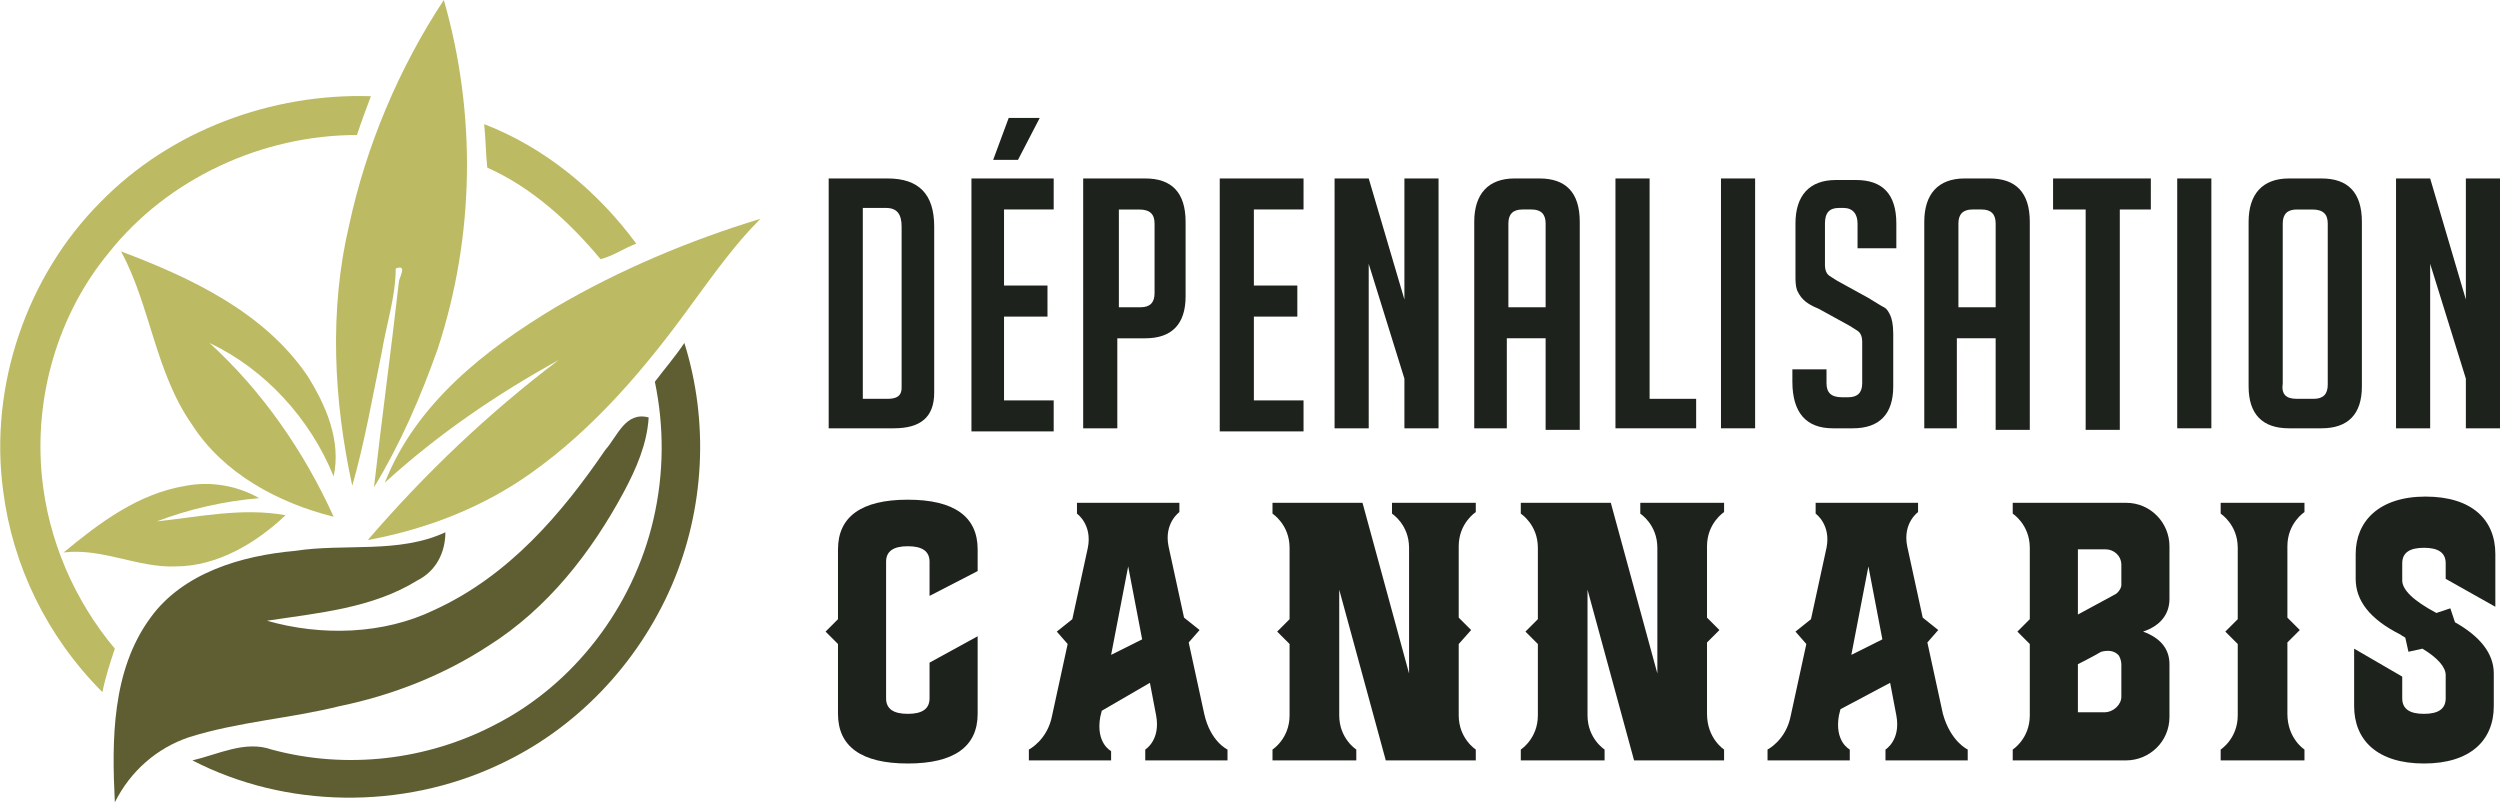
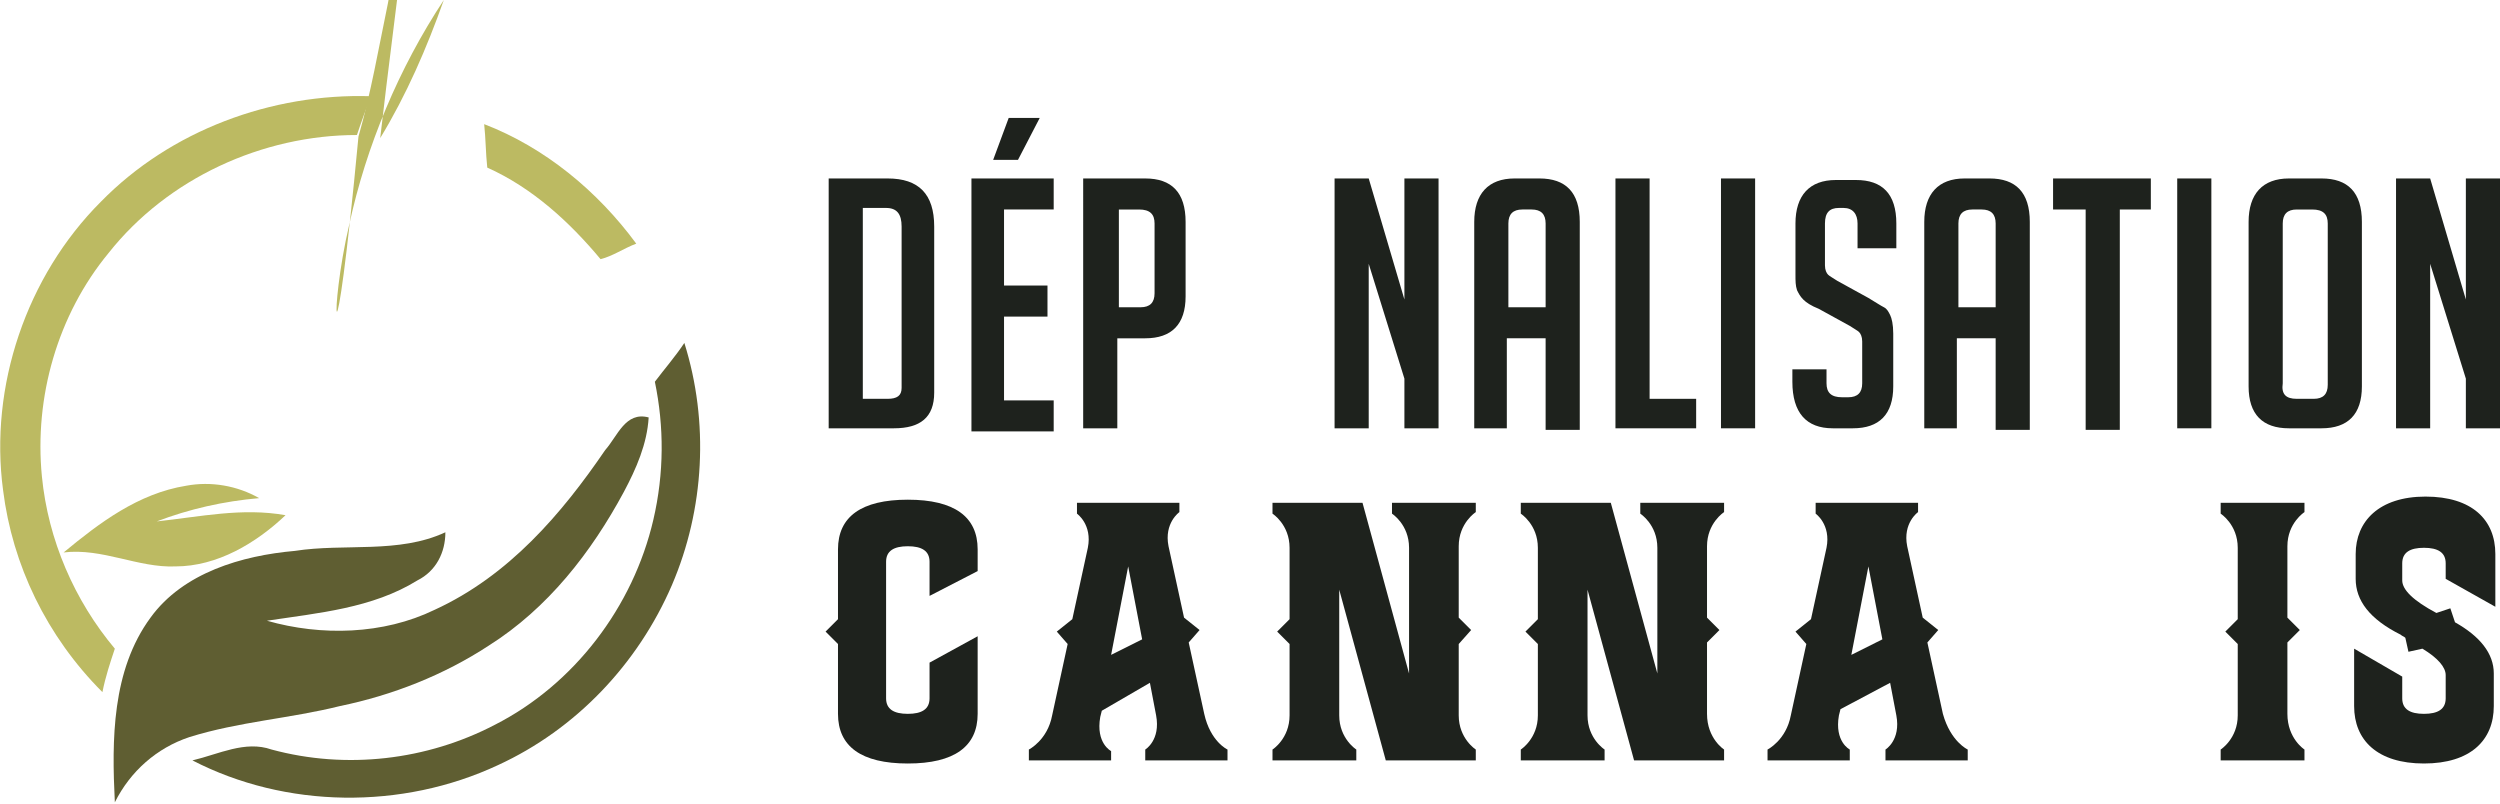
<svg xmlns="http://www.w3.org/2000/svg" version="1.1" id="Layer_1" x="0px" y="0px" width="161.1px" height="51.8px" viewBox="0 0 161.1 51.8" style="enable-background:new 0 0 161.1 51.8;" xml:space="preserve">
  <style type="text/css">
	.st0{fill:#1E221D;}
	.st1{fill:#BCBA62;}
	.st2{fill:#5F5E32;}
</style>
  <g>
    <g>
      <path class="st0" d="M53.4,27.6V11.5h3.8c2,0,3,1,3,3.1v10.7c0,1.6-0.9,2.3-2.6,2.3H53.4z M55.6,25.7h1.6c0.6,0,0.9-0.2,0.9-0.7    V14.6c0-0.8-0.3-1.2-1-1.2h-1.5V25.7z" />
      <path class="st0" d="M62.6,27.6V11.5h5.3v2h-3.2v4.9h2.8v2h-2.8v5.4h3.2v2H62.6z M65.6,10.3H64l1-2.7h2L65.6,10.3z" />
      <path class="st0" d="M69.9,11.5h3.9c1.7,0,2.6,0.9,2.6,2.8v4.8c0,1.8-0.9,2.7-2.6,2.7h-1.8v5.8h-2.2V11.5z M72.1,19.8h1.4    c0.6,0,0.9-0.3,0.9-0.9v-4.5c0-0.6-0.3-0.9-1-0.9h-1.3V19.8z" />
-       <path class="st0" d="M78.6,27.6V11.5H84v2h-3.2v4.9h2.8v2h-2.8v5.4H84v2H78.6z" />
      <path class="st0" d="M90.5,19.3v-7.8h2.2v16.1h-2.2v-3.2l-2.3-7.4v10.6H86V11.5h2.2L90.5,19.3z" />
      <path class="st0" d="M97.1,27.6H95V14.3c0-1.8,0.9-2.8,2.6-2.8h1.6c1.7,0,2.6,0.9,2.6,2.8v13.4h-2.2v-5.9h-2.5V27.6z M99.6,19.8    v-5.4c0-0.6-0.3-0.9-0.9-0.9h-0.6c-0.6,0-0.9,0.3-0.9,0.9v5.4H99.6z" />
      <path class="st0" d="M109.2,27.6h-5.1V11.5h2.2v14.2h3V27.6z" />
      <path class="st0" d="M110.9,27.6V11.5h2.2v16.1H110.9z" />
      <path class="st0" d="M119.7,15.8v-1.4c0-0.6-0.3-1-0.9-1h-0.3c-0.6,0-0.9,0.3-0.9,1v2.7c0,0.3,0.1,0.5,0.2,0.6    c0.1,0.1,0.3,0.2,0.6,0.4l2,1.1c0.5,0.3,0.8,0.5,1,0.6c0.2,0.1,0.3,0.3,0.4,0.5c0.1,0.2,0.2,0.6,0.2,1.2v3.4    c0,1.8-0.9,2.7-2.6,2.7h-1.3c-1.7,0-2.6-1-2.6-3v-0.8h2.2v0.9c0,0.6,0.3,0.9,1,0.9h0.4c0.6,0,0.9-0.3,0.9-0.9V22    c0-0.3-0.1-0.5-0.2-0.6c-0.1-0.1-0.3-0.2-0.6-0.4l-2-1.1c-0.5-0.2-0.8-0.4-1-0.6s-0.3-0.4-0.4-0.6c-0.1-0.3-0.1-0.6-0.1-1v-3.3    c0-1.8,0.9-2.8,2.6-2.8h1.3c1.7,0,2.6,0.9,2.6,2.8v1.6H119.7z" />
      <path class="st0" d="M126.2,27.6H124V14.3c0-1.8,0.9-2.8,2.6-2.8h1.6c1.7,0,2.6,0.9,2.6,2.8v13.4h-2.2v-5.9h-2.5V27.6z     M128.6,19.8v-5.4c0-0.6-0.3-0.9-0.9-0.9h-0.6c-0.6,0-0.9,0.3-0.9,0.9v5.4H128.6z" />
      <path class="st0" d="M136.6,13.5v14.2h-2.2V13.5h-2.1v-2h6.3v2H136.6z" />
      <path class="st0" d="M140.3,27.6V11.5h2.2v16.1H140.3z" />
      <path class="st0" d="M147.5,27.6c-1.7,0-2.6-0.9-2.6-2.7V14.3c0-1.8,0.9-2.8,2.6-2.8h2.1c1.7,0,2.6,0.9,2.6,2.8v10.6    c0,1.8-0.9,2.7-2.6,2.7H147.5z M148,25.7h1.1c0.6,0,0.9-0.3,0.9-0.9V14.4c0-0.6-0.3-0.9-1-0.9h-1c-0.6,0-0.9,0.3-0.9,0.9v10.3    C147,25.4,147.3,25.7,148,25.7z" />
      <path class="st0" d="M158.9,19.3v-7.8h2.2v16.1h-2.2v-3.2l-2.3-7.4v10.6h-2.2V11.5h2.2L158.9,19.3z" />
      <path class="st0" d="M59.9,38.4v-2.2c0-0.7-0.5-1-1.4-1c-0.9,0-1.4,0.3-1.4,1v8.8c0,0.7,0.5,1,1.4,1c0.9,0,1.4-0.3,1.4-1v-2.3    l3.1-1.7V46c0,2.1-1.5,3.2-4.5,3.2c-3,0-4.5-1.1-4.5-3.2v-4.5l-0.8-0.8l0.8-0.8v-4.5c0-2.1,1.5-3.2,4.5-3.2c3,0,4.5,1.1,4.5,3.2    v1.4L59.9,38.4z" />
      <path class="st0" d="M79.1,48.3V49h-5.3v-0.7c0,0,1-0.6,0.7-2.2l-0.4-2.1L71,45.8l-0.1,0.4c-0.3,1.7,0.7,2.2,0.7,2.2V49h-5.3v-0.7    c0,0,1.2-0.6,1.5-2.2l1-4.6l-0.7-0.8l1-0.8l1-4.6c0.3-1.5-0.7-2.2-0.7-2.2v-0.7H76V33c0,0-1,0.7-0.7,2.2l1,4.6l1,0.8l-0.7,0.8    l1,4.6C78,47.8,79.1,48.3,79.1,48.3z M73.6,41.2l-0.9-4.7l-1.1,5.7L73.6,41.2z" />
      <path class="st0" d="M95.1,48.3L95.1,48.3l0,0.7h-5.8l-3-11v8.1c0,1.5,1.1,2.2,1.1,2.2h0V49H82v-0.7h0c0,0,1.1-0.7,1.1-2.2v-4.6    l-0.8-0.8l0.8-0.8v-4.6c0-1.5-1.1-2.2-1.1-2.2h0v-0.7h5.8l3,11v-8.1c0-1.5-1.1-2.2-1.1-2.2h0v-0.7h5.4V33h0c0,0-1.1,0.7-1.1,2.2    v4.6l0.8,0.8L94,41.5v4.6C94,47.6,95.1,48.3,95.1,48.3z" />
      <path class="st0" d="M111.1,48.3L111.1,48.3l0,0.7h-5.8l-3-11v8.1c0,1.5,1.1,2.2,1.1,2.2h0V49H98v-0.7h0c0,0,1.1-0.7,1.1-2.2v-4.6    l-0.8-0.8l0.8-0.8v-4.6c0-1.5-1.1-2.2-1.1-2.2h0v-0.7h5.8l3,11v-8.1c0-1.5-1.1-2.2-1.1-2.2h0v-0.7h5.4V33h0c0,0-1.1,0.7-1.1,2.2    v4.6l0.8,0.8l-0.8,0.8v4.6C110,47.6,111.1,48.3,111.1,48.3z" />
      <path class="st0" d="M126.8,48.3V49h-5.3v-0.7c0,0,1-0.6,0.7-2.2l-0.4-2.1l-3.2,1.7l-0.1,0.4c-0.3,1.7,0.7,2.2,0.7,2.2V49h-5.3    v-0.7c0,0,1.2-0.6,1.5-2.2l1-4.6l-0.7-0.8l1-0.8l1-4.6c0.3-1.5-0.7-2.2-0.7-2.2v-0.7h6.6V33c0,0-1,0.7-0.7,2.2l1,4.6l1,0.8    l-0.7,0.8l1,4.6C125.7,47.8,126.8,48.3,126.8,48.3z M121.3,41.2l-0.9-4.7l-1.1,5.7L121.3,41.2z" />
-       <path class="st0" d="M138.1,40.7c1.1,0.4,1.7,1.1,1.7,2.1v3.4c0,1.6-1.3,2.8-2.8,2.8h-7.3v-0.7c0,0,1.1-0.7,1.1-2.2v-4.6l-0.8-0.8    l0.8-0.8v-4.6c0-1.5-1.1-2.2-1.1-2.2v-0.7h7.3c1.6,0,2.8,1.3,2.8,2.8v3.4C139.8,39.5,139.3,40.3,138.1,40.7z M133.9,35.4l0,4.2    l2.4-1.3c0.2-0.1,0.4-0.4,0.4-0.6l0-1.3c0-0.6-0.5-1-1-1H133.9z M136.7,44.9l0-2.1c0-0.2-0.1-0.5-0.2-0.6    c-0.3-0.3-0.7-0.3-1.1-0.2c-0.5,0.3-1.5,0.8-1.5,0.8v3.1l1.7,0C136.2,45.9,136.7,45.4,136.7,44.9z" />
      <path class="st0" d="M148.5,48.3V49h-5.4v-0.7h0c0,0,1.1-0.7,1.1-2.2v-4.6l-0.8-0.8l0.8-0.8v-4.6c0-1.5-1.1-2.2-1.1-2.2h0v-0.7    h5.4V33c0,0-1.1,0.7-1.1,2.2v4.6l0.8,0.8l-0.8,0.8v4.6C147.4,47.6,148.5,48.3,148.5,48.3z" />
      <path class="st0" d="M157.6,37.3v-1c0-0.7-0.5-1-1.4-1h0c-0.9,0-1.4,0.3-1.4,1v1.1c0,0.6,0.7,1.3,2.2,2.1l0.9-0.3l0.3,0.9    c1.6,0.9,2.5,2,2.5,3.3v2.1c0,2.2-1.5,3.7-4.5,3.7c-3,0-4.5-1.5-4.5-3.7v-3.7l3.1,1.8v1.4c0,0.7,0.5,1,1.4,1c0.9,0,1.4-0.3,1.4-1    v-1.5c0-0.5-0.5-1.1-1.5-1.7l-0.9,0.2l-0.2-0.9c-0.1-0.1-0.2-0.1-0.3-0.2c-2-1-2.9-2.2-2.9-3.6v-1.6c0-2.1,1.5-3.7,4.5-3.7    c3,0,4.5,1.5,4.5,3.7v3.4L157.6,37.3z" />
    </g>
  </g>
  <g>
    <g>
      <g>
        <g>
          <g>
-             <path class="st1" d="M22.5,14.5C23.6,9.4,25.7,4.4,28.6,0c2.1,7.3,2,15.2-0.4,22.5c-1.1,3.1-2.4,6.1-4.1,8.9       c0.5-4.4,1.1-8.8,1.6-13.2c0-0.3,0.6-1.2-0.2-0.9c0,1.8-0.6,3.6-0.9,5.4c-0.6,2.9-1.1,5.8-1.9,8.6C21.5,25.8,21.2,20,22.5,14.5       z" />
+             <path class="st1" d="M22.5,14.5C23.6,9.4,25.7,4.4,28.6,0c-1.1,3.1-2.4,6.1-4.1,8.9       c0.5-4.4,1.1-8.8,1.6-13.2c0-0.3,0.6-1.2-0.2-0.9c0,1.8-0.6,3.6-0.9,5.4c-0.6,2.9-1.1,5.8-1.9,8.6C21.5,25.8,21.2,20,22.5,14.5       z" />
            <path class="st1" d="M6.5,13c4.5-4.6,11-7,17.4-6.8c-0.3,0.8-0.6,1.6-0.9,2.5c-6.1,0-12.2,2.8-16,7.6c-3.3,4-4.8,9.3-4.3,14.4       c0.4,4.1,2.1,8,4.7,11.1c-0.3,0.9-0.6,1.8-0.8,2.8C3,41,0.8,36.4,0.2,31.6C-0.7,24.9,1.7,17.8,6.5,13z" />
            <path class="st1" d="M31.2,8c3.9,1.5,7.3,4.3,9.8,7.7c-0.8,0.3-1.5,0.8-2.3,1c-2-2.4-4.4-4.6-7.3-5.9C31.3,9.9,31.3,8.9,31.2,8       z" />
-             <path class="st1" d="M35.8,19.8c4.1-2.4,8.6-4.3,13.2-5.7c-1.7,1.7-3.1,3.7-4.5,5.6c-2.9,4-6.2,7.9-10.3,10.8       c-3.1,2.2-6.7,3.6-10.5,4.3c3.7-4.3,7.8-8.2,12.3-11.6c-4,2.2-7.8,4.8-11.2,7.9C26.8,26,31.3,22.5,35.8,19.8z" />
-             <path class="st1" d="M7.8,16.2c4.5,1.7,9.2,3.9,12,8c1.2,1.9,2.2,4.2,1.7,6.5c-1.5-3.7-4.4-6.9-8-8.6c3.4,3.1,6.1,7,8,11.2       c-3.6-0.9-7.1-2.8-9.1-5.9C10,24,9.7,19.7,7.8,16.2z" />
            <path class="st1" d="M4.1,35.6c2.3-1.9,4.8-3.8,7.9-4.3c1.6-0.3,3.3,0,4.7,0.8c-2.3,0.2-4.5,0.7-6.6,1.5       c2.8-0.3,5.5-0.9,8.3-0.4c-1.9,1.8-4.4,3.3-7.1,3.3C8.9,36.6,6.6,35.3,4.1,35.6z" />
          </g>
          <g>
            <g>
              <path class="st2" d="M42.2,24.6c0.6-0.8,1.3-1.6,1.9-2.5c1.6,5.1,1.3,10.7-0.8,15.6c-2.2,5.1-6.2,9.3-11.2,11.6        c-6.2,2.9-13.7,2.8-19.7-0.3c1.7-0.4,3.4-1.3,5.1-0.7c4.8,1.3,10,0.7,14.4-1.6c5.1-2.6,8.9-7.6,10.2-13.2        C42.8,30.5,42.8,27.5,42.2,24.6z" />
              <path class="st2" d="M39,29c0.8-0.9,1.3-2.5,2.8-2.1c-0.1,1.7-0.8,3.3-1.6,4.8c-2.1,3.9-4.9,7.5-8.7,9.9        c-2.9,1.9-6.2,3.2-9.6,3.9c-3.2,0.8-6.5,1-9.7,2c-2.1,0.7-3.8,2.2-4.8,4.2c-0.2-4-0.2-8.5,2.3-11.9c2.1-2.9,5.9-4,9.3-4.3        c3.2-0.5,6.7,0.2,9.7-1.2c0,1.3-0.6,2.5-1.8,3.1c-2.9,1.8-6.4,2.1-9.7,2.6c3.5,1,7.5,0.9,10.8-0.7C32.8,37.1,36.2,33.1,39,29z        " />
            </g>
          </g>
        </g>
      </g>
    </g>
  </g>
</svg>